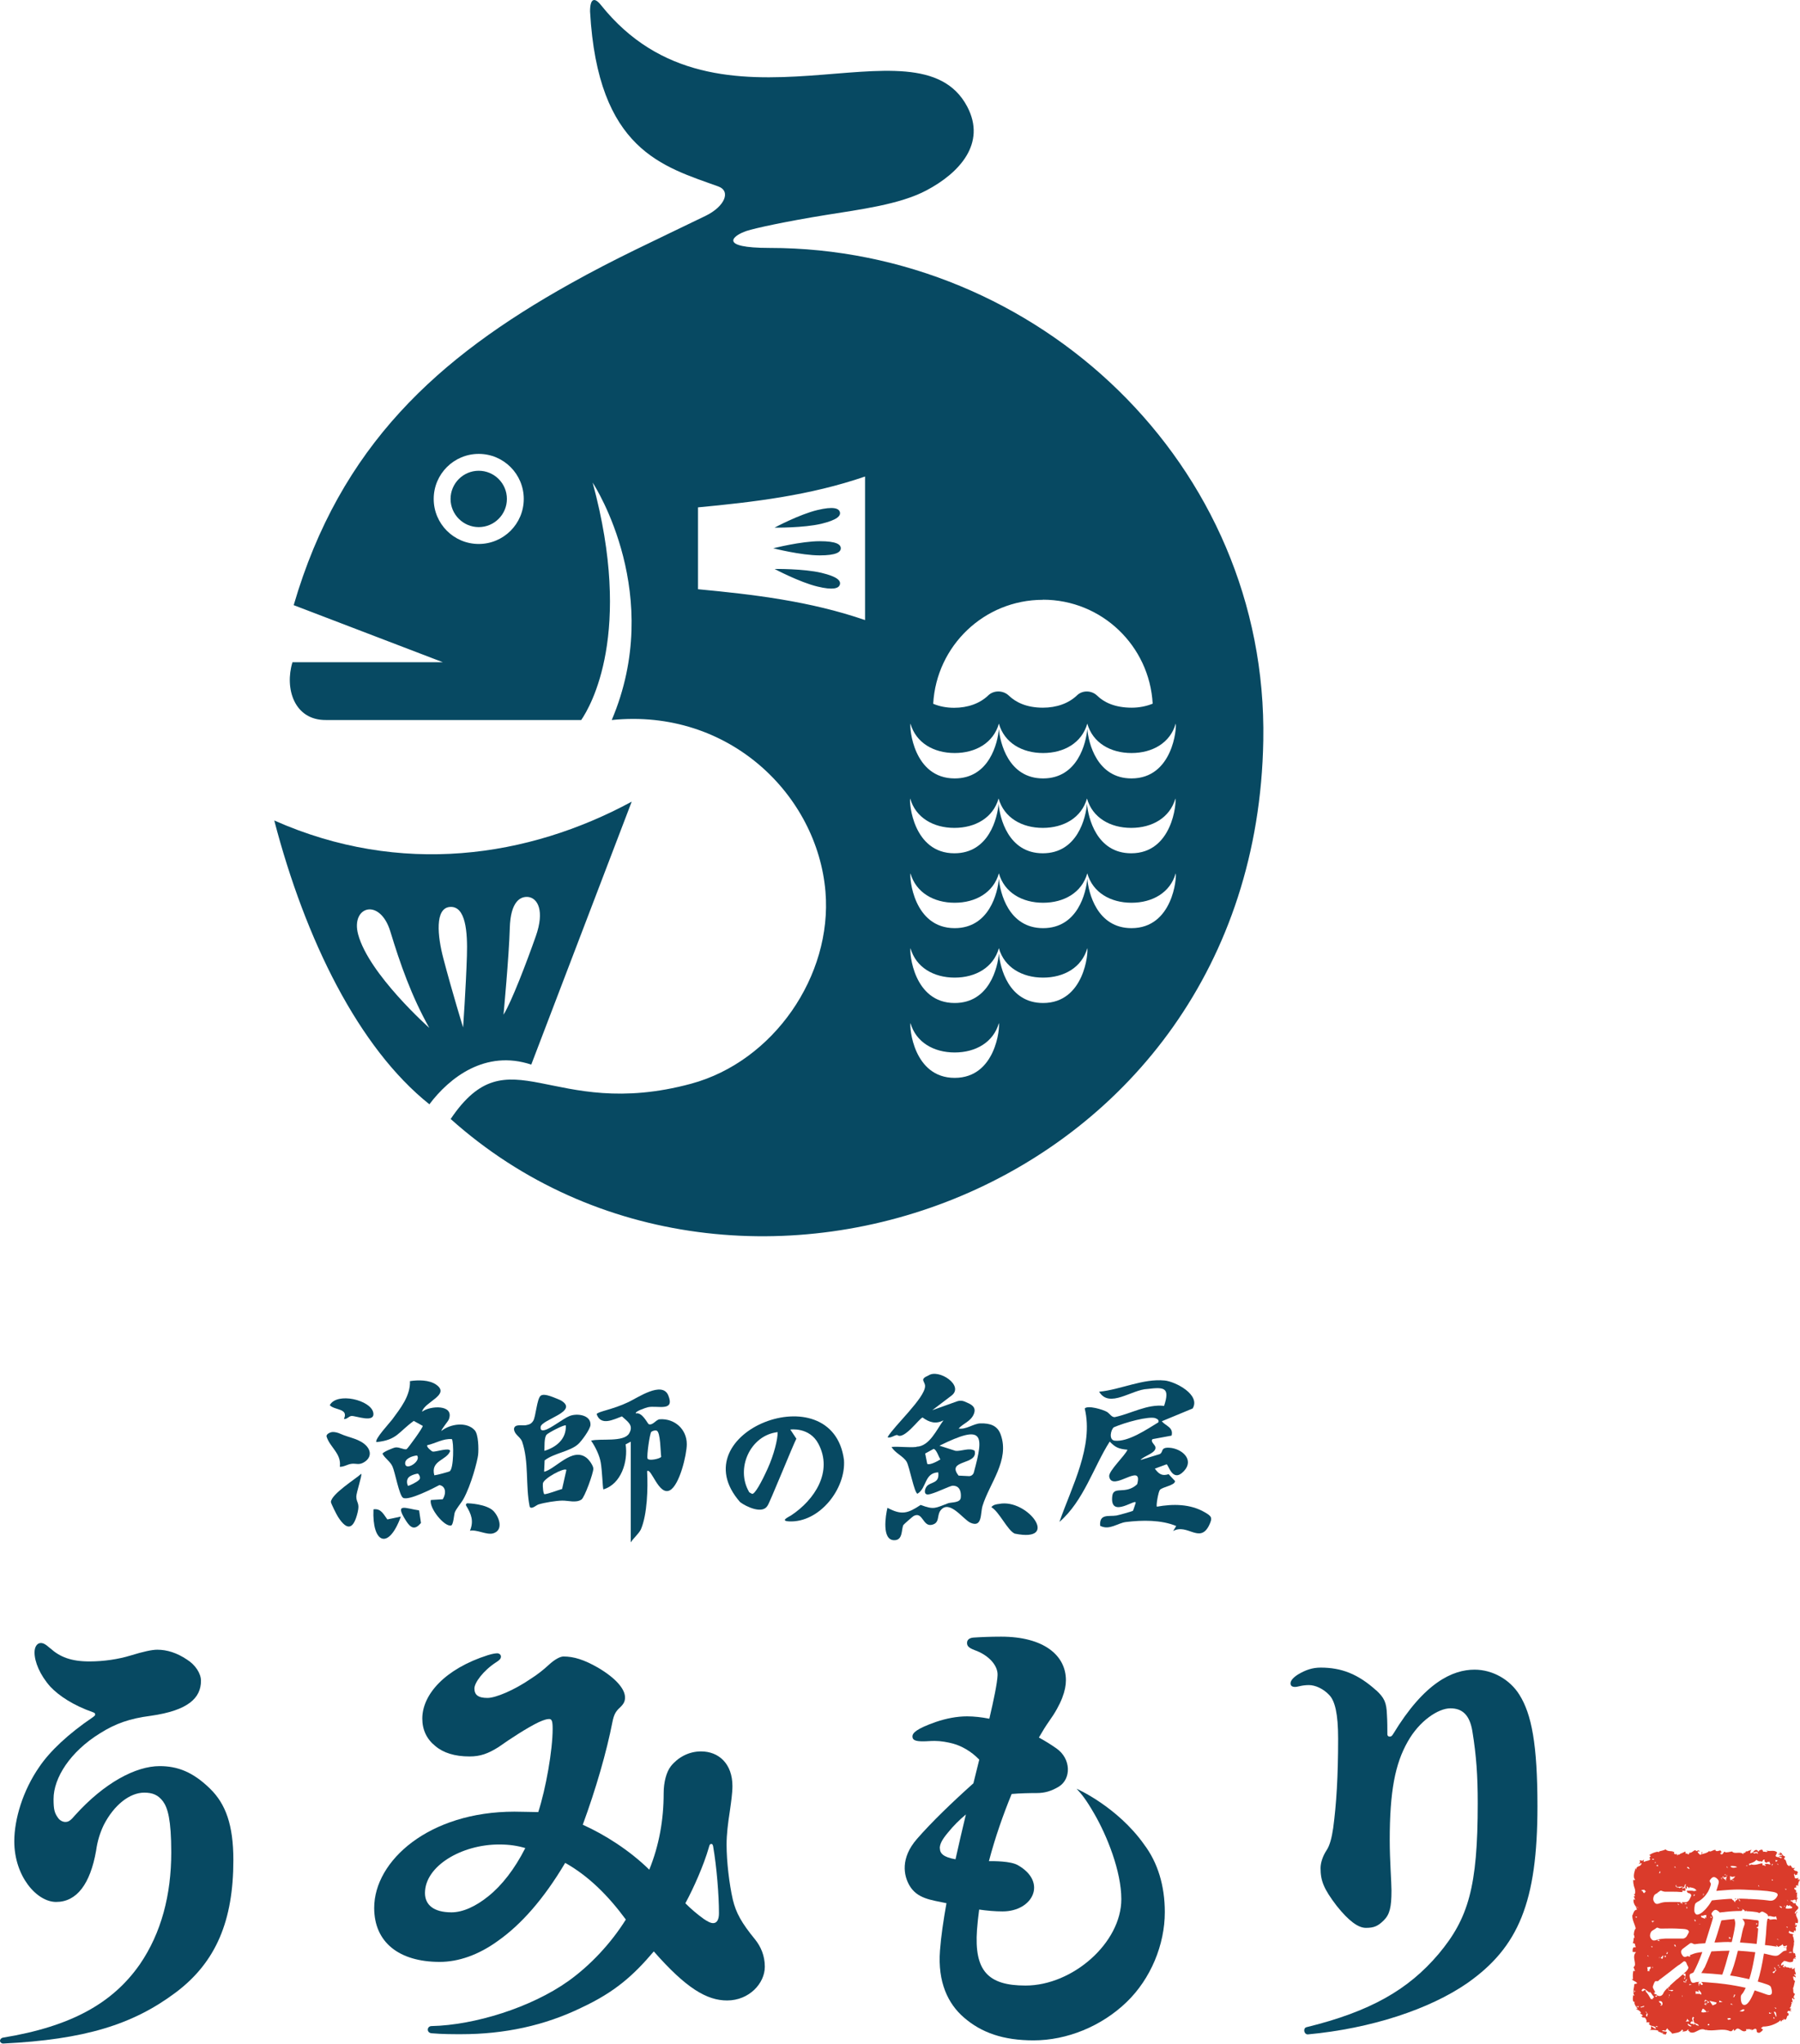
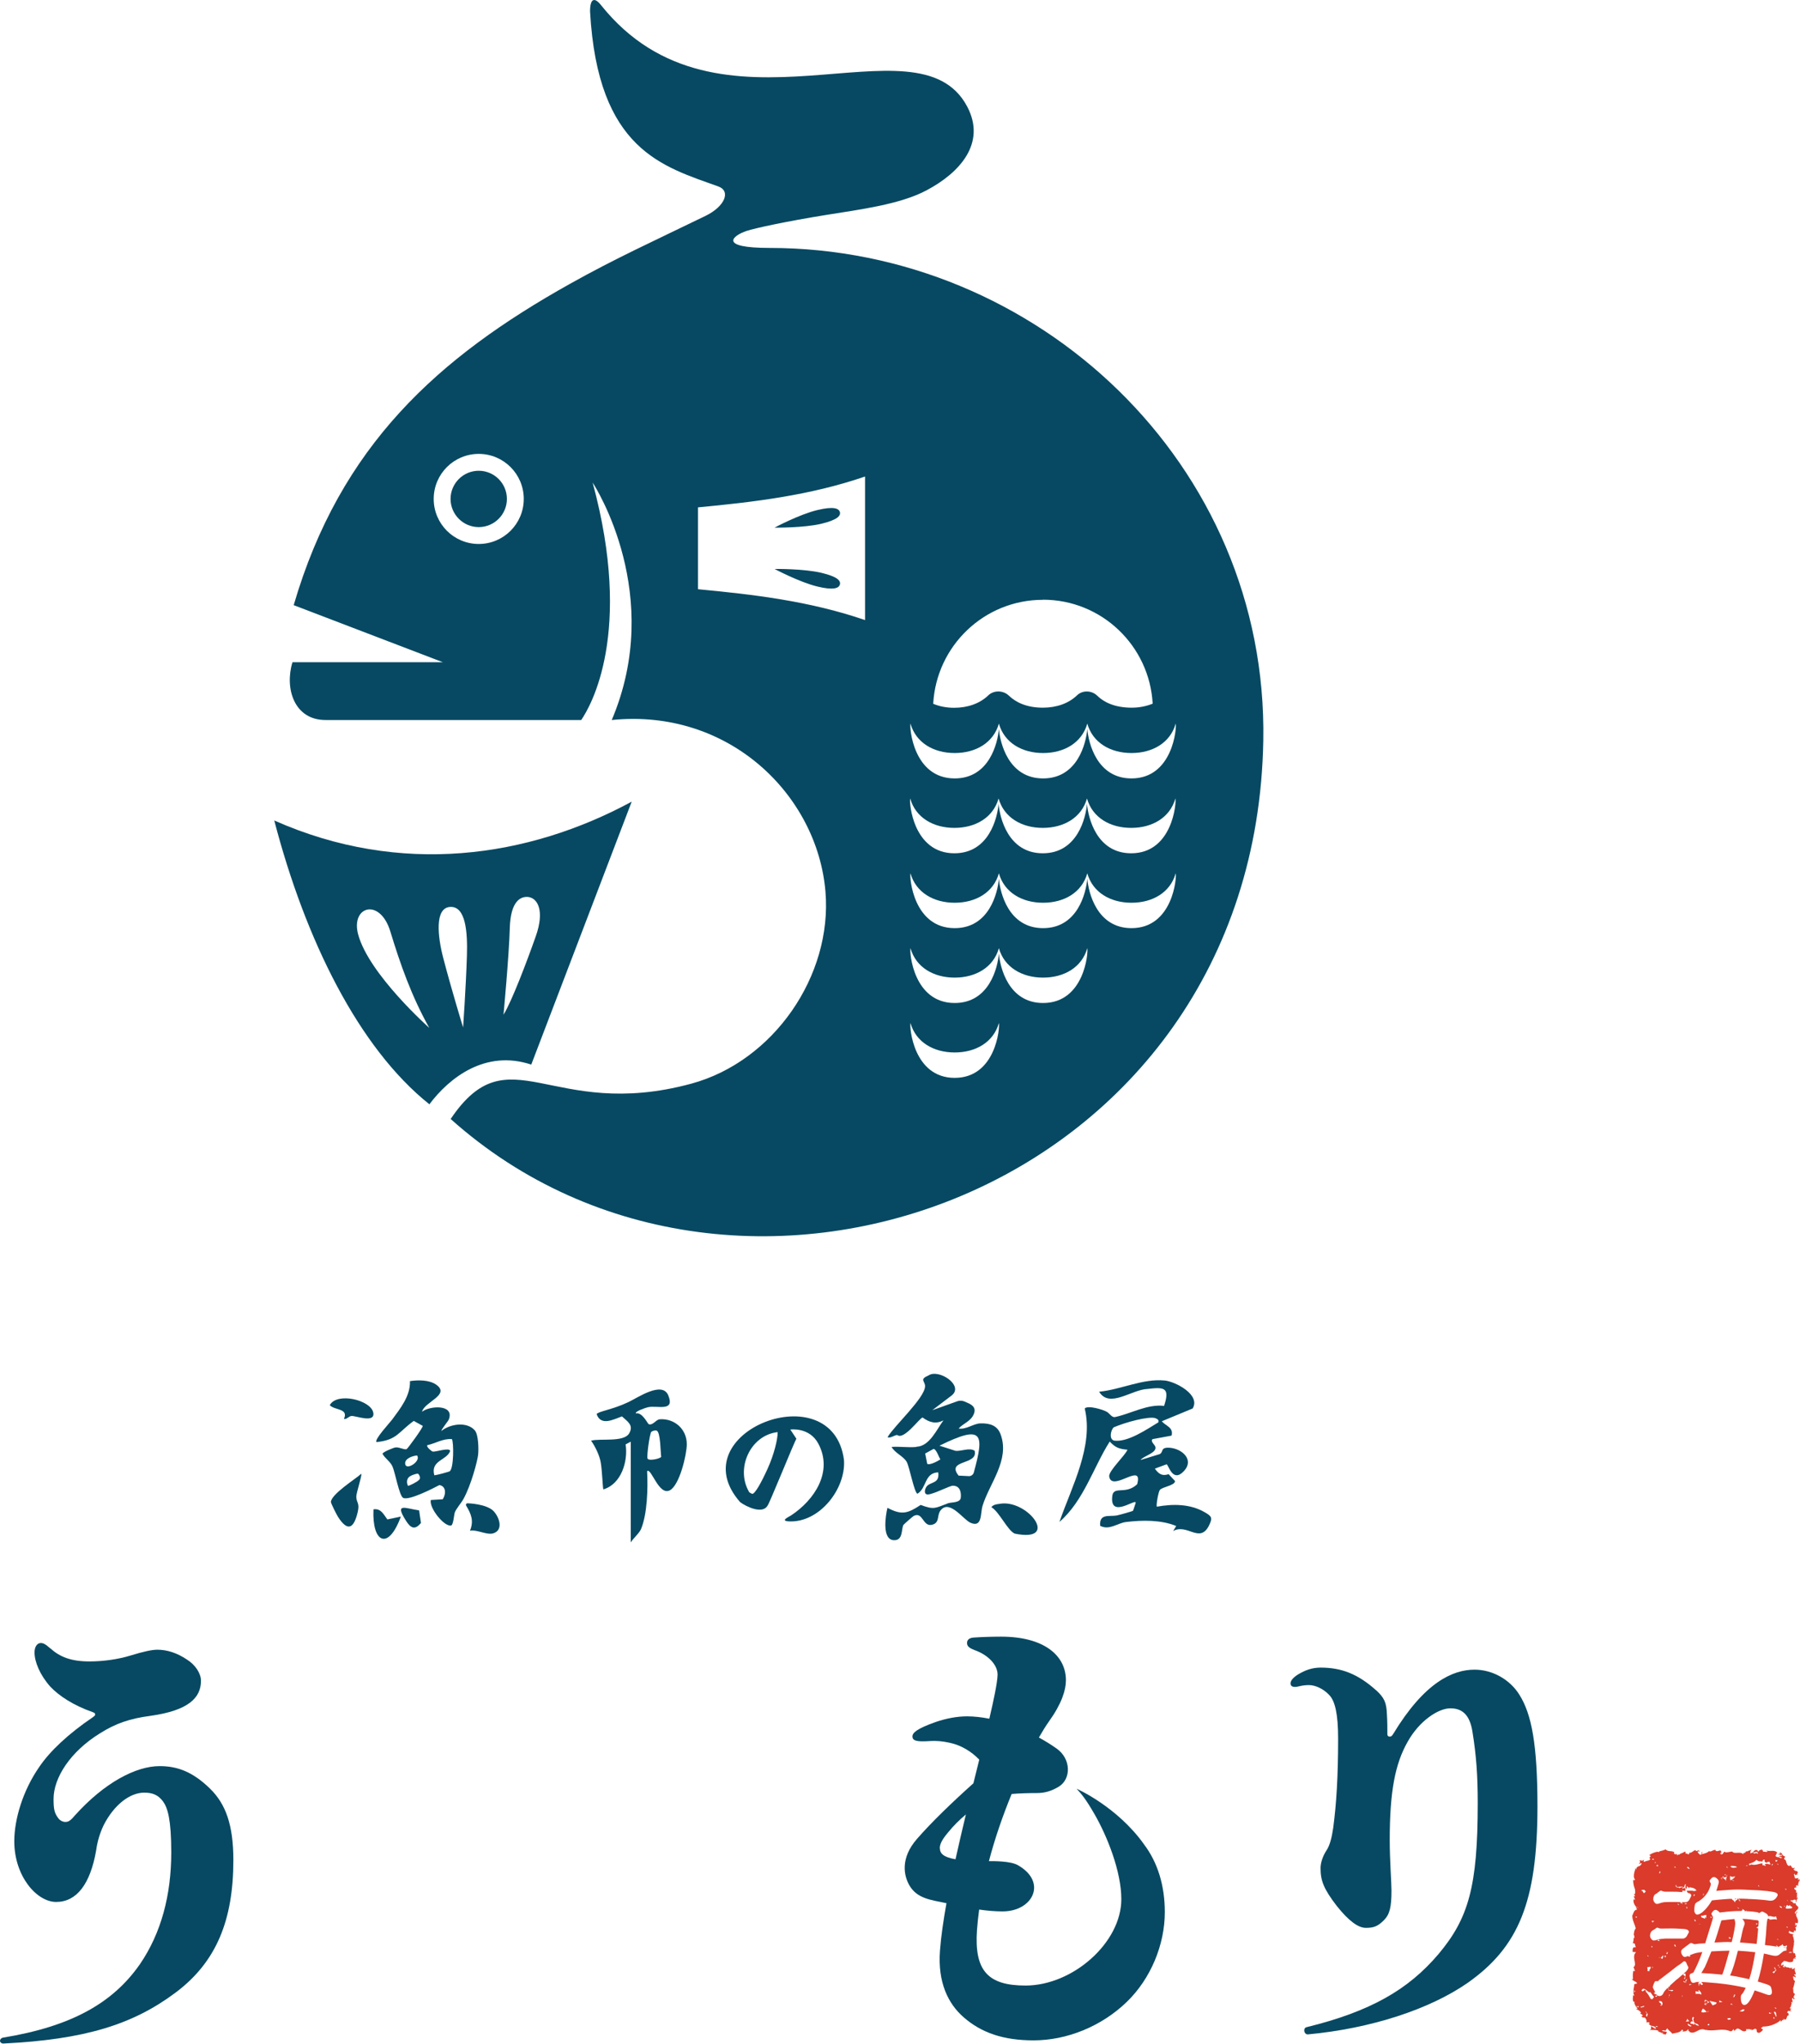
<svg xmlns="http://www.w3.org/2000/svg" id="_レイヤー_2" data-name="レイヤー 2" viewBox="0 0 175.1 198.74">
  <defs>
    <style>
      .cls-1 {
        fill: #da3b2b;
      }

      .cls-2 {
        fill: #074962;
      }
    </style>
  </defs>
  <g id="_レイヤー_1-2" data-name="レイヤー 1">
    <g>
      <g>
        <g>
          <path class="cls-2" d="M4.9,160.3c.92.83,2.01,1.27,3.8,1.27,1.4,0,2.84-.22,3.98-.57,1.27-.39,2.1-.57,2.62-.57.96,0,1.92.31,2.89.96.83.52,1.36,1.36,1.36,2.06,0,1.66-1.22,2.89-4.9,3.41-2.01.26-3.41.74-4.94,1.71-2.89,1.79-4.5,4.33-4.5,6.38,0,1.01.09,1.36.44,1.84.18.26.48.39.7.39.31,0,.52-.13.96-.66,2.84-3.15,5.9-4.77,8.22-4.77,1.75,0,3.24.57,4.9,2.19,1.53,1.49,2.27,3.54,2.27,6.95,0,5.86-1.66,9.93-5.64,12.9-4.15,3.1-8.83,4.55-16.75,4.94-.17,0-.31-.13-.31-.26s.09-.26.26-.31c6.69-1.09,10.71-3.37,13.34-7.13,2.1-3.06,3.06-6.78,3.06-10.89,0-3.19-.35-4.33-.79-4.94-.48-.66-1.05-.87-1.84-.87-1.4,0-2.93,1.18-3.94,3.15-.35.74-.61,1.53-.74,2.49-.57,3.24-1.88,4.99-3.89,4.99-1.88,0-4.07-2.49-4.07-5.9,0-2.14.83-4.94,2.45-7.26,1.01-1.49,2.8-3.19,5.2-4.81.17-.13.22-.18.22-.26,0-.13-.09-.17-.22-.22-1.88-.66-3.28-1.57-4.15-2.49-1.01-1.14-1.53-2.41-1.53-3.32,0-.57.26-.92.61-.92.22,0,.44.09.92.52Z" />
-           <path class="cls-2" d="M64.56,174.38c0-1.05.26-2.06.7-2.62.66-.83,1.71-1.44,2.93-1.44,1.75,0,3.06,1.22,3.06,3.37,0,.7-.13,1.57-.26,2.49-.17,1.09-.31,2.19-.31,3.19,0,1.66.26,3.85.61,5.38.31,1.27.83,2.23,2.19,3.89.52.66.92,1.53.92,2.62,0,1.62-1.53,3.28-3.67,3.28-1.97,0-3.98-1.18-7.13-4.77-1.97,2.32-3.76,3.94-7.04,5.47-3.59,1.75-7.52,2.58-11.68,2.58-.92,0-1.84,0-2.89-.09-.52-.04-.48-.7,0-.7,4.15-.09,9.66-1.79,13.29-4.37,2.14-1.53,4.15-3.67,5.6-5.99-1.71-2.32-3.63-4.24-5.9-5.51-2.1,3.54-4.29,5.99-6.52,7.57-1.92,1.4-3.89,2.06-5.68,2.06-3.98,0-6.38-1.92-6.38-5.25,0-4.59,5.34-9.36,13.64-9.36.87,0,1.62.04,2.32.04.74-2.27,1.4-6.03,1.4-8.09,0-.79-.09-.96-.35-.96-.22,0-.52.09-1.01.31-1.09.52-2.84,1.66-3.89,2.41-1.05.66-1.79.92-2.84.92-1.44,0-2.54-.35-3.32-1.01-.83-.66-1.27-1.57-1.27-2.67,0-2.36,2.23-4.85,6.38-6.17.44-.13.7-.18.92-.18.17,0,.35.13.35.31,0,.22-.13.35-.48.57-1.22.79-2.1,1.97-2.1,2.54,0,.61.35.92,1.27.92.79,0,2.58-.74,4.24-1.88.61-.39,1.18-.83,1.75-1.36.57-.52,1.09-.79,1.4-.79,1.01,0,2.01.31,3.37,1.09,1.71,1.01,2.62,2.06,2.62,2.89,0,.35-.09.61-.52,1.01-.39.35-.57.7-.7,1.36-.57,2.93-1.62,6.56-2.89,10.01,2.14.96,4.55,2.49,6.47,4.37.96-2.36,1.4-4.85,1.4-7.43ZM41.34,184.09c0,1.14.83,1.88,2.58,1.88,1.09,0,2.36-.57,3.59-1.57,1.31-1.05,2.54-2.62,3.59-4.68-.74-.22-1.53-.35-2.54-.35-3.67,0-7.22,2.1-7.22,4.72ZM68.41,186.58c.39.26.7.44.96.44.35,0,.57-.31.57-.96,0-1.75-.22-4.5-.57-6.52-.04-.18-.09-.22-.17-.22-.13,0-.17.04-.26.39-.48,1.66-1.44,3.85-2.27,5.38.52.52,1.18,1.09,1.75,1.49Z" />
          <path class="cls-2" d="M111.29,179.36c-2.63-3.69-6.56-5.41-6.56-5.41.51.55.91,1.03,1.74,2.47,1.22,2.11,2.61,5.56,2.61,8.27,0,4.24-4.73,8.4-9.32,8.4-3.67,0-5-1.45-4.72-5.42.05-.65.12-1.31.21-1.97.76.11,1.54.18,2.28.18,2.94,0,4.39-2.85,1.48-4.5-.71-.4-2.29-.39-2.81-.39.61-2.33,1.4-4.55,2.21-6.53.82-.07,1.71-.09,2.44-.09.79,0,1.43-.19,2.16-.63,1.2-.75,1.2-2.7-.24-3.71-.57-.4-1.14-.75-1.71-1.06.36-.63.7-1.17.97-1.55,1.25-1.74,1.66-3.06,1.66-4.02,0-2.45-2.19-4.24-6.3-4.24-1.05,0-1.97.04-2.71.09-.39.04-.61.22-.61.52s.17.48.74.7c1.36.48,2.28,1.49,2.23,2.45-.04.8-.35,2.3-.8,4.22-.77-.15-1.5-.23-2.17-.23-.98,0-2.02.2-3.05.55-1.87.66-2.26,1.06-2.26,1.41s.3.47,1.03.47c.39,0,.69-.04,1.13-.04.59,0,1.28.12,1.82.27.84.23,1.77.78,2.46,1.49.02.02.04.04.06.06-.19.75-.38,1.51-.57,2.3-2.09,1.87-4.07,3.78-5.49,5.41-1.64,1.88-1.28,3.57-.74,4.51.75,1.3,2.09,1.42,3.61,1.74-.3,1.68-.53,3.25-.63,4.59-.24,3.1.79,5.2,2.32,6.52,1.71,1.49,3.85,2.23,6.78,2.23,3.24,0,6.6-1.36,9.05-3.72,2.36-2.27,3.72-5.6,3.72-8.75,0-2.54-.67-4.81-2.03-6.6ZM91.42,179.74c0-.39.2-.82.79-1.52.52-.65,1.12-1.24,1.75-1.77-.35,1.45-.69,2.92-1.01,4.36-1.16-.2-1.52-.56-1.52-1.07Z" />
          <path class="cls-2" d="M133.87,164.37c.79.74,1.01,1.18,1.05,2.41.04.66.04,1.22.04,1.88,0,.13.09.22.22.22s.22-.04.35-.26c3.02-4.99,5.77-6.25,7.91-6.25,1.75,0,3.45.96,4.37,2.45,1.18,1.88,1.75,4.81,1.75,10.84,0,9.31-1.84,13.69-6.82,17.19-3.67,2.54-9.36,4.42-15.52,4.99-.39,0-.48-.61-.13-.7,6.25-1.53,9.93-3.67,12.86-7.13,2.89-3.45,3.8-6.52,3.8-14.65,0-2.67-.13-4.59-.52-7-.26-1.57-.96-2.23-2.14-2.23s-3.02,1.22-4.15,3.24c-1.22,2.14-1.75,4.81-1.75,9.58,0,1.92.17,4.11.17,4.9,0,1.62-.17,2.32-.74,2.89-.57.57-.96.74-1.75.74-.74,0-1.66-.66-2.84-2.14-1.27-1.66-1.57-2.45-1.57-3.67,0-.52.22-1.18.57-1.71.35-.52.52-1.27.66-2.19.31-2.32.48-4.99.48-8.7,0-2.41-.31-3.67-.87-4.24-.57-.61-1.36-.96-1.97-.96-.31,0-.61.04-.83.09s-.39.09-.52.09c-.31,0-.44-.13-.44-.35,0-.26.26-.57.74-.87.74-.44,1.4-.66,2.19-.66,2.01,0,3.63.61,5.42,2.23Z" />
        </g>
        <g>
          <path class="cls-2" d="M113.02,138.22c.4.47,1.15.58.95,1.39l-1.84.34c-.27.19.2.54.26.74.17.61-1.17.9-1.44,1.29l1.86-.57c.4-.19.03-.68.96-.62,1.2.08,2.45,1.16,1.39,2.28-1.11,1.17-1.48-.64-1.68-.67l-1.14.42c.38.52.7.75,1.34.54l.62.66c.04.43-1.22.57-1.47.87-.15.19-.39,1.54-.29,1.63,1.56-.28,3.24-.28,4.65.54.69.4.79.53.41,1.31-.9,1.76-2.12-.25-3.48.52l.3-.49c-1.47-.61-3.31-.58-4.88-.39-.83.1-1.62.84-2.52.37-.09-1.21.83-.88,1.59-1,.18-.03,1.52-.4,1.6-.46.03-.02.22-.64.26-.75.16-.57-2.47,1.56-2.28-.59.07-1.18,1.27-.15,2.43-1.24.63-2.27-2.44.83-2.72-.75-.08-.55,1.53-2.01,1.78-2.61-.89-.08-1.18-.23-1.73-.79-1.57,2.46-2.53,5.77-4.89,7.81,1.17-3.39,3.35-7.36,2.46-11.03.3-.34,1.79.11,2.16.33.28.17.45.53.76.51,1.58-.33,3.17-1.29,4.8-1.09.59-1.8.01-1.84-1.6-1.65-1.58.06-3.71,1.92-4.72.27,2.1-.2,4.25-1.3,6.38-1.09,1.03.1,3.52,1.38,2.72,2.72l-2.97,1.23ZM112.39,137.91c-.66-.2-2.88.39-4.04.89-.3.24-.51,1.22.07,1.3,1.31.16,3.17-1.12,4.26-1.78,0,0,.15-.27-.29-.4Z" />
          <path class="cls-2" d="M76.88,139.02l.59.89c-.26.45-2.67,6.43-2.81,6.52-.49.84-2.06.1-2.66-.35-5.97-6.78,9-12.61,10.1-4.1.2,2.82-2.4,6.12-5.35,5.97-.91-.05-.02-.43.22-.59,2.28-1.51,4.08-4.25,2.64-6.96-.87-1.65-2.73-1.38-2.73-1.38ZM72.85,145.08c.07.08.2.13.3.19.26.1.94-1.16,1.52-2.44.63-1.38.99-2.89.98-3.56-2.67.3-4.11,3.54-2.79,5.8Z" />
          <g>
            <path class="cls-2" d="M61.36,140.2l-.5.26c.25,1.67-.43,3.87-2.17,4.38-.07-.31-.11-1.78-.25-2.61-.11-.66-.5-1.5-.94-2.13.9-.24,3.17.18,3.7-.7.48-.81-.17-1.17-.7-1.66-.82.3-2.05.97-2.46-.22.12-.26,1.54-.43,3.09-1.17.86-.4,3.29-2.09,3.88-.65.67,1.64-1.08.94-1.99,1.15-.17.04-1.27.4-1.17.6.63-.15,1.15,1.01,1.26,1.05.41.14.7-.46,1.08-.48,1.44-.09,2.62.97,2.62,2.42,0,1.01-.7,3.99-1.65,4.49-1.08.56-1.82-2.25-2.21-1.86.09,1.67.02,4.21-.61,5.67-.22.43-.7.82-.98,1.25v-9.79ZM64.32,141.67c-.07-.43-.06-2.43-.45-2.55-.17-.04-.37.02-.51.12-.16.16-.46,2.34-.37,2.6.12.26,1.21.02,1.32-.16Z" />
-             <path class="cls-2" d="M52.91,143.13c1.12-.24,2.77-2.46,4.16-1.35.24.19.64.74.65,1.04,0,.44-.85,2.81-1.16,3.01-.54.35-1.27.09-1.87.1s-1.72.19-2.3.37c-.23.07-.68.52-.86.23-.43-2.09-.05-4.34-.75-6.37-.22-.48-.75-.66-.78-1.2.05-.52.81-.3,1.14-.36.36-.07.52-.12.72-.41.27-.4.36-2.2.75-2.47.26-.18.78-.06,1.96.47,1.81,1.08-1.91,1.84-1.98,2.58-.03.32.13.37.4.3.6-.15,1.77-1.1,2.4-1.36.73-.3,2.1-.12,2.05.86-.02.42-.87,1.58-1.2,1.87-.79.72-2.38.88-3.26,1.58l-.05,1.11ZM55.04,138.62c-.12-.12-1.76.74-1.88.91-.24.33-.18,1.15-.2,1.56,1.14-.34,2.15-1.15,2.08-2.47ZM55.09,142.94c-.23-.23-2.23.84-2.28,1.33-.03.27.04,1.05.16,1.04.44-.05,1.2-.37,1.71-.51l.42-1.86Z" />
          </g>
          <g>
            <path class="cls-2" d="M89.16,140.69c1.27-.04,1.97-1.7,2.62-2.57-.74.4-1.39.2-2.03-.27-.28.02-1.81,2.23-2.47,1.7-.27,0-.66.35-.94.21.64-1.1,3.62-3.8,3.65-4.95.01-.5-.59-.66.33-1.05.99-.68,3.5.98,2.25,1.95,0,0-1.88,1.43-1.88,1.43l2.43-.87c.23-.08.48-.07.7.02.55.24,1.25.47.89,1.27-.31.68-.99.85-1.46,1.36.73.13,1.46-.49,2.13-.5.91-.02,1.65.19,1.97,1.1.89,2.49-1.1,4.73-1.77,6.92-.22.7,0,2.15-1.16,1.65-.73-.31-2.05-2.33-2.93-1.2-.38.49-.03,1.24-.88,1.4s-.85-1.34-1.74-.86c-.09.05-.97.82-1,.88-.2.47-.03,1.49-.9,1.47-1.21-.02-.82-2.42-.64-3.15,1.39.74,1.97.55,3.23-.28,1.33.5,1.42.3,2.69-.17.33-.1,1.16-.03,1.21-.53.03-.24.08-1.17-.77-1.17-.3,0-1.82.8-2.39.85-.49.05-.35-.58-.12-.82.38-.42,1.24-.23,1.09-1.33-1.37.06-1.1,1.52-2.02,2.08-.31-.07-.78-2.63-1.05-3.1-.34-.57-1.14-.85-1.47-1.45.77-.06,1.66.08,2.42,0ZM94.25,143.55c.22.01.42-.14.48-.35,1.02-3.75.95-4.73-3.34-2.61l1.56.5c.56.06,1.36-.34,1.86-.01.38,1.43-2.82.83-1.56,2.42l1.01.05ZM90.21,142.36c.23.15,1.04-.28,1.27-.44-.17-.24-.38-.97-.66-1.02l-.82.45.2,1.01Z" />
            <path class="cls-2" d="M97.2,146.25c2.75-.54,6.01,3.81,1.51,2.89-.71-.32-1.49-2.11-2.27-2.57.17-.24.49-.29.77-.32Z" />
          </g>
          <g>
            <path class="cls-2" d="M41.07,137.28c.76-.59,3.16-.73,2.59.76-.07.18-.79,1.03-.71,1.11.84-.68,2.45-.93,3.23-.06.37.41.39,1.83.33,2.39s-.67,2.93-1.43,4.3c-.23.41-.72.95-.85,1.33-.06.19-.13,1.2-.35,1.24-.68.14-2.16-1.73-1.97-2.48l1.16-.07c.4-.67.23-1.3-.33-1.38-.55.29-2.98,1.55-3.53,1.24-.38-.22-.78-2.52-1.04-3.07-.24-.5-.7-.74-.96-1.21.01-.17,1.05-.59,1.26-.62.38-.05.9.27,1.09.16.12-.07,1.64-2.15,1.56-2.26l-.87-.48c-1.5,1.08-1.62,1.86-3.63,2.06-.23-.24,1.31-1.9,1.52-2.18.8-1.09,1.79-2.31,1.74-3.75.79-.12,1.88-.13,2.56.35,1.39.99-1.14,1.66-1.38,2.61ZM43.94,139.95c-.83-.07-1.58.42-2.37.59-.14.15.43.61.52.62.28.06,1.63-.43,1.7-.06-.31.92-1.94.91-1.54,2.37.31-.03,1.29-.31,1.47-.38.44-.18.43-2.94.23-3.15ZM40.57,141.54c-.45.04-1.25.31-1.15.85.12.64,1.57-.31,1.15-.85ZM40.68,143.32c-.05-.05-.78.13-.97.4s-.11.61-.02.78c.13-.02.86-.35,1.09-.6.18-.19,0-.47-.11-.59Z" />
-             <path class="cls-2" d="M33.06,142.62c.16-1.27-.95-1.85-1.29-2.91-.07-.26.38-.44.58-.45s.51.05.78.18c.83.38,1.91.48,2.55,1.21.52.61.32,1.26-.38,1.61-.42.21-.69.04-1.1.09s-.74.31-1.15.29Z" />
            <path class="cls-2" d="M35.14,143.32c.11.12-.49,1.86-.48,2.23.01.62.36.59.13,1.53-.38,1.57-.97,1.9-1.91.43-.12-.18-.7-1.33-.69-1.45.04-.77,2.45-2.27,2.94-2.73Z" />
            <path class="cls-2" d="M45.72,148.85c.39-.94.12-1.62-.38-2.44-.05-.11.02-.22.14-.22s1.83.07,2.51.74c.55.55,1.04,1.85,0,2.18-.63.2-1.58-.39-2.28-.25Z" />
            <path class="cls-2" d="M33.46,137.98c.47-1.04-.92-.82-1.38-1.33.7-1.3,3.99-.5,4.23.72.21,1.07-1.71.3-2.11.33-.28.02-.44.34-.75.29Z" />
            <path class="cls-2" d="M39,147.47c-1.22,3.36-2.82,2.59-2.67-.69.74-.11.98.49,1.35.98l1.32-.28Z" />
            <path class="cls-2" d="M40.77,146.88l.18,1.22c-.6.74-1.01.49-1.45-.2-1.17-1.83-.05-1.2,1.27-1.02Z" />
          </g>
        </g>
      </g>
      <g>
        <path class="cls-2" d="M46.57,45.78c-1.51,0-2.74,1.23-2.74,2.74s1.23,2.74,2.74,2.74,2.74-1.23,2.74-2.74-1.23-2.74-2.74-2.74Z" />
        <path class="cls-2" d="M69.91,20.4s-.04.02-.05.03h-.02s.02,0,.07-.03Z" />
        <path class="cls-2" d="M26.68,79.79c3.02,11.59,8.21,22.12,15.09,27.6,1.95-2.6,5.46-5.34,9.91-3.86l9.77-25.57c-10.06,5.44-22.47,7.29-34.77,1.83ZM34.84,90.87c-.74-2.74,2.12-3.6,3.13-.29.95,3.12,2.04,6.26,3.79,9.38,0,0-5.88-5.22-6.92-9.09ZM45.42,92.96c-.1,3.12-.37,6.96-.37,6.96,0,0-1.07-3.47-1.92-6.71-.58-2.2-.83-4.87.61-5.01,1.58-.15,1.75,2.46,1.68,4.76ZM48.98,98.69s.54-5.77.61-8.42c.07-2.66,1.07-3.12,1.8-3.04.91.11,1.61,1.33.73,3.82-.88,2.5-2.35,6.36-3.14,7.63Z" />
        <path class="cls-2" d="M122.89,72.01c.47-26.88-22-47.9-48.04-47.9-5.01,0-3.6-1.19-2.23-1.65.77-.26,3.85-.93,7.7-1.55,3.29-.53,7.22-1.02,9.81-2.4,3.18-1.68,5.85-4.55,3.96-8.14C89.23,1.16,69.91,14.85,58.45.48c-.62-.77-1.05-.65-1.05.64.75,13.5,7.1,15.07,12.47,17.01,1.27.46.62,1.96-1.23,2.86-5.1,2.48-8.76,4.13-13.19,6.61-12.83,7.17-22.35,15.73-26.88,31.25l14.51,5.55h-14.63c-.78,2.55.17,5.65,3.26,5.62h24.83c.92-1.34,5.08-8.48,1.11-23.09.31.47,6.99,10.99,1.86,23.09,11.42-1.16,20.01,7.31,20.79,16.7.68,8.17-5.05,16.5-13.07,18.67-13.66,3.69-17.7-5.02-23.39,3.43,27.99,25.05,78.28,7.08,79.05-36.79ZM46.57,52.9c-2.42,0-4.38-1.96-4.38-4.38s1.96-4.38,4.38-4.38,4.38,1.96,4.38,4.38-1.96,4.38-4.38,4.38ZM101.46,58.32c5.71,0,10.36,4.48,10.67,10.11-.61.25-1.31.39-2.04.39-1.68,0-2.73-.55-3.36-1.17-.54-.52-1.42-.55-1.96-.03-.82.79-2,1.2-3.32,1.2-1.63,0-2.66-.55-3.31-1.17-.55-.53-1.46-.55-2.01-.02-.82.79-2,1.2-3.31,1.2-.74,0-1.43-.13-2.04-.39.31-5.63,4.96-10.11,10.67-10.11ZM84.15,60.3c-5.38-1.85-10.87-2.49-16.25-3v-7.96c5.38-.51,10.87-1.15,16.25-3v13.97ZM88.54,77.65c.53,1.87,2.26,2.86,4.3,2.86s3.77-.99,4.3-2.86c.53,1.87,2.26,2.86,4.3,2.86s3.77-.99,4.3-2.86c.53,1.87,2.26,2.86,4.3,2.86s3.77-.99,4.3-2.86c.11.39-.28,5.33-4.3,5.33-3.38,0-4.19-3.48-4.3-4.82-.11,1.35-.92,4.82-4.3,4.82s-4.19-3.48-4.3-4.82c-.11,1.35-.92,4.82-4.3,4.82-4.02,0-4.41-4.94-4.3-5.33ZM92.87,104.82c-4.02,0-4.41-4.94-4.3-5.33.53,1.87,2.26,2.86,4.3,2.86s3.77-.99,4.3-2.86c.11.39-.28,5.33-4.3,5.33ZM101.47,97.54c-3.38,0-4.19-3.48-4.3-4.82-.11,1.35-.92,4.82-4.3,4.82-4.02,0-4.41-4.94-4.3-5.33.53,1.87,2.26,2.86,4.3,2.86s3.77-.99,4.3-2.86c.53,1.87,2.26,2.86,4.3,2.86s3.77-.99,4.3-2.86c.11.39-.28,5.33-4.3,5.33ZM110.07,90.26c-3.38,0-4.19-3.48-4.3-4.82-.11,1.35-.92,4.82-4.3,4.82s-4.19-3.48-4.3-4.82c-.11,1.35-.92,4.82-4.3,4.82-4.02,0-4.41-4.94-4.3-5.33.53,1.87,2.26,2.86,4.3,2.86s3.77-.99,4.3-2.86c.53,1.87,2.26,2.86,4.3,2.86s3.77-.99,4.3-2.86c.53,1.87,2.26,2.86,4.3,2.86s3.77-.99,4.3-2.86c.11.39-.28,5.33-4.3,5.33ZM110.07,75.7c-3.38,0-4.19-3.48-4.3-4.82-.11,1.35-.92,4.82-4.3,4.82s-4.19-3.48-4.3-4.82c-.11,1.35-.92,4.82-4.3,4.82-4.02,0-4.41-4.94-4.3-5.33.53,1.87,2.26,2.86,4.3,2.86s3.77-.99,4.3-2.86c.53,1.87,2.26,2.86,4.3,2.86s3.77-.99,4.3-2.86c.53,1.87,2.26,2.86,4.3,2.86s3.77-.99,4.3-2.86c.11.39-.28,5.33-4.3,5.33Z" />
        <path class="cls-2" d="M79.52,49.6c1.55-.37,2.07-.17,2.18.19.11.37-.26.77-1.78,1.14-1.75.42-4.57.38-4.57.38,0,0,2.41-1.29,4.17-1.71Z" />
        <path class="cls-2" d="M81.7,56.85c-.11.37-.66.56-2.18.19-1.75-.42-4.17-1.71-4.17-1.71,0,0,2.82-.04,4.57.38,1.55.37,1.89.77,1.78,1.14Z" />
-         <path class="cls-2" d="M79.74,54.01c-1.82,0-4.52-.69-4.52-.69,0,0,2.71-.69,4.52-.69,1.61,0,2.05.31,2.05.69s-.47.69-2.05.69Z" />
      </g>
      <g>
        <path class="cls-1" d="M168.85,184.72s.02-.05.04-.08c-.06,0-.12,0-.17,0,.05.03.1.05.14.07Z" />
        <path class="cls-1" d="M170.86,187.48c.06-.07.13-.12.19-.15.02-.25.03-.4.03-.44,0-.08-.02-.1-.02-.1-.01-.01-.05-.05-.22-.06-.04,0-.24-.02-.59-.07-.24-.03-.49-.05-.76-.05.16.18.23.32.23.44,0,.06-.02.14-.06.23-.07.17-.13.38-.18.62-.04.21-.11.54-.22,1,.56.04,1.1.08,1.62.14.04-.3.07-.57.09-.79.02-.28.04-.51.06-.7-.05-.05-.12-.08-.17-.06ZM170.85,187.03l.14.05-.18.09.04-.13Z" />
        <path class="cls-1" d="M173.45,189.38c.11.01.21.03.26.03h.06c-.1-.06-.21-.06-.32-.03Z" />
        <path class="cls-1" d="M175.1,182.98c-.04-.09-.05-.17-.06-.25l-.13.11c0-.09,0-.18.06-.19-.11-.07-.23.11-.39-.04.05-.13-.16-.31,0-.41.04.34.16-.02.27.14-.02-.05-.02-.1-.03-.16.02-.02.05,0,.06.02.03-.42-.25-.1-.41-.44.09,0,.13-.09.12-.16,0,.09-.16.09-.28.02-.05-.24-.19-.18-.25-.28l.05.13c-.12.02-.17-.07-.29-.17,0-.02.02-.02.04-.02-.13-.1-.06-.41-.3-.48-.04-.13.12-.16.08-.27-.32-.06-.18-.32-.51-.38,0,.06,0,.09,0,.12.04,0,.09.05.12.09.05,0,.09,0,.13-.03-.02.12-.07.09-.13.03-.05,0-.09-.04-.12-.08,0,.02-.05.02-.21.04.16.04.31.1.48.16-.13,0-.26,0-.38.02.12.07.31.08.36.16-.19,0-.15,0-.16.13-.04-.3-.37-.09-.5-.31l.16-.33c-.29-.3-.66-.06-1.08-.2l.14.09c-.08.13-.28-.02-.43.05.02-.12-.08-.17-.12-.25,0,.09-.27,0-.31.23l-.17-.16c-.2-.05-.29.12-.41.22.14.03.2-.02.31-.03-.02,0-.03-.02-.05-.05l.06.05h-.02c.09.05.16-.09.19-.06-.17.06.15.21-.05.25,0-.14-.09-.07-.14-.09-.13.1-.2,0-.32-.06-.06.05-.13.09-.23.08.09-.13-.04-.22.16-.31-.1,0-.19-.02-.19.06-.06-.08-.27.16-.37.05-.04.05-.05.18-.16.17-.02-.03,0-.06,0-.06,0,.06-.17.08-.08.22-.3-.38-.85.02-1.12-.3-.21.05-.48.09-.67.09.02-.02,0-.04.02-.05-.24-.09-.16.34-.45.22-.16-.19.16-.1.06-.18-.04-.4-.37.05-.58-.18l.05-.02c-.16-.13-.38.15-.64.12,0,0,.02-.04,0-.06-.17.2-.51.27-.76.33.08-.16.11-.09.06-.24-.11.02.04.26-.19.3-.07-.08-.23-.16-.25-.33h.21c-.11-.23-.27,0-.38-.04v-.09c-.31.03-.31.27-.66.26l.03.07c-.19.24-.16-.13-.34.04l-.06-.24c-.09.05-.32.17-.52.24-.06.16-.16-.04-.26.17,0-.09-.02-.13-.04-.16h0c-.06.02-.12.02-.19.02v-.02s-.08-.02-.1-.07c.02-.02.03-.05.05-.09-.04-.05-.1-.07-.17-.09v.18s-.02,0-.02,0l.02-.19c-.2-.03-.51,0-.68-.19-.2.09-.4.14-.62.19,0,.02,0,.03,0,.05-.05.02-.12.03-.17-.02-.27.06-.55.14-.81.34.38.17-.15.12.11.39-.09.09-.12.12-.15.12h0c-.15.03-.3.08-.45.13-.15,0,.03-.16-.03-.2-.24.23-.22-.02-.44.1.13.05.08.21-.07.34.09-.05.19-.09.3-.12-.09.47-.51.16-.54.67l-.05-.18c-.06.23-.33.87-.04,1.14-.05.04-.16.08-.17-.03-.04.13-.02.29,0,.44.02.02.03.03.04.05-.02,0-.02,0-.03,0,.02.12.05.21.09.32.02.05.02.09.03.12l.04.02s-.02,0-.03.02c.04.17.05.34-.02.47l-.09-.03c.02.08.17.14.08.25-.04,0-.09-.04-.09,0,.03.05.16.23.1.34l-.1-.09c-.05.21,0,.37.08.52,0,0,0,0,0,.02,0,0,0,.02.02.02.04.05.07.12.1.17.02,0,.05,0,.08,0-.02.02-.03.04-.05.06.04.08.07.16.09.24-.27,0-.36.34-.41.51h-.04c-.03.5.23.85.33,1.32-.14.14-.17.37-.19.63.09.03.02.21.1.27-.03.02-.07.02-.11,0,0,.2-.03.4-.09.56.05-.07.21,0,.23.09-.05.11.19.3-.06.29v-.04c-.23.08-.17.3-.18.48l.33.02c-.48.47.17,1.21-.25,1.46.08.12.08.25.16.37h-.18c-.04.3-.06.45-.02.83l-.12-.08c0,.21.5.27.51.47l-.27.06c0,.25-.09.49-.09.74h.12c.03-.15-.19-.09-.08-.14l.16.09c-.1.1-.13.11-.2.09,0,.12.04.23.11.34-.04,0-.12-.02-.12-.08,0,.09-.05.23-.04.42,0,.18.06.32.24.26-.23.03.05.49.23.68l-.18.02c.29.13.33.12.5.34,0,.05-.05.09-.08.06.05.15.21.05.26.29l-.14-.02c.1.2.16.15.33.17.12.07.23.34.15.48.09-.05.27-.06.33.05-.02.05-.08.05-.11.05.23.34.55.16.7.41-.02.05-.02.09,0,.11-.27-.12-.44-.27-.44-.27-.09.12.12.29-.18.36.26.02.68-.04.88.1,0,.02,0,.04,0,.06h-.03c.05.04.11.05.16.04.07.04.11.07.19.09,0,.14.28.13.41.16,0-.17.16-.13.03-.28,0,0-.04,0-.11,0-.02,0-.04,0-.05,0l.02-.02c-.09,0-.19-.02-.3-.05.12-.06.22-.12.34,0,.08-.1.16-.2.2-.26.06.12.18.23.28.31.09.08.17.15.19.22.32-.09.75-.06.95-.38.09-.05.1.09.13.14-.05.03-.11.03-.14.08.18-.09.53-.03.58-.26.23.1-.13.2.18.16l-.04.07c.6.36.97-.52,1.62-.15,0-.02-.02-.02-.02-.04.77.2,1.6-.2,2.36.13.22.06.24-.09.37-.2l.05.19.23-.21c.32-.16.55.45.96.16l-.05-.12c.14.02.46-.07.44.07.02-.02.05-.13.1-.06v.09s.37-.16.37-.16c.28.07-.04.38.37.41.15-.04.43-.29.37-.35-.06,0-.16-.06-.16-.16l.14-.05s0-.03,0-.05h.02c.57,0,1.1-.18,1.54-.47,0,.02,0,.03,0,.05,0-.02,0-.05.02-.07.05-.04.11-.09.16-.13.02.03.03.07,0,.12.21,0,.05-.16.25-.14.02,0,.02,0,.02.02.02-.05.05-.09.06-.16.02.05.12.09.08.14.29-.12.14-.46.35-.43.09-.26-.03-.2-.12-.3.03-.05.05-.1.09-.16.11.02.23.02.35.02l-.16-.11s.06-.11.13-.06c-.07-.19-.09,0-.17-.13.24-.12.06-.51.35-.51-.12-.08-.13.16-.2-.05.33-.02-.02-.24.12-.41.16.05.07.23.23.05-.27-.12.06-.34,0-.48-.07,0-.09-.04-.12-.09-.04-.1,0-.3-.05-.46.07,0,.12-.45.2-.68-.18-.05-.15-.27-.2-.43.13,0,.19.03.25.12v-.16c-.07-.04-.11-.09-.14-.19l.17.04c0-.2-.18-.39-.1-.64t0-.02c-.17.14-.21.15-.32.1.05-.05.1-.05.11-.09-.05,0-.12.02-.16.02v-.06c-.06.02-.11.06-.06.16-.09-.29-.51-.07-.49-.29-.12-.05-.07.06-.09.16-.06-.09-.1-.08-.16-.09l.09-.16c-.16-.2-.05.11-.27,0,.06-.3.16-.23.28-.41.25-.03.51.2.76.09.12.02.16-.11.16-.26.07-.14.17-.04.25,0,0-.05-.02-.09-.13-.1,0-.06.09-.07.14-.09-.09-.11-.02-.49-.21-.4h0s-.02.04-.02.04v-.02c-.19-.36.1-.74.02-1.09h.05c-.07-.21-.04-.47-.17-.62,0-.03.04-.08.09-.1-.12-.13-.38-.05-.47-.24.02-.05.09-.12.05-.18.09.16.31.15.45.21,0-.05,0-.12.05-.23.11.16.09-.05.08.17.05-.21.15-.26-.02-.48.16.08.2-.16.15-.26l-.11.15c-.02-.11,0-.21,0-.31l.21.05c.24-.43-.43-.77,0-1.09-.15-.12-.1.23-.27.12.03-.2.32-.4.33-.46.11-.27-.3-.25-.23-.53-.07.03-.27.07-.34-.15,0,0,0-.02,0-.02-.07.02-.14.03-.18-.1h.24c.09-.09.25-.09.3,0,0,.05-.02.07-.04.07.02.06.05.15.13.07l-.07-.02c.07-.1.06-.37.19-.3-.06-.12-.11-.09-.15,0,.08-.23,0-.37.06-.61-.04.04-.12.08-.12.04.09-.38-.14-.17-.17-.43.11-.15.27.05.17-.21.08-.16.2-.03.25.03-.13-.21.09-.49.09-.68.03.05.05.11.08.16ZM159.27,185.42l.12.18-.1-.11-.02.02v-.09ZM159.19,186.53l-.1-.16.15.03-.05.12ZM159.39,195.2l-.27-.08.3-.02-.03.09ZM161.79,197.7l.02-.02s-.03.06-.05.08c-.09.02-.11-.03-.12-.07.04,0,.09.02.16,0ZM173.39,196.27s0,.03-.02.05c-.02,0-.02,0-.03,0,.02-.02.04-.02.05-.04ZM174.38,189.86c-.05.04-.27.06-.38.05.12-.17.3-.03.38-.05ZM173.96,184.86c-.06,0-.13,0-.13-.14.02.11.08.12.13.14ZM173.82,183.7l-.09.08-.12-.09.21.02ZM173.63,185.34l-.02.13-.05-.11.07-.02ZM173.34,185.56s-.19-.07-.25-.2c.12.02.24.02.25.2ZM173.08,188.68l-.21-.09.02-.05.19.15ZM172.84,181.25c.12-.05,0,.05.16.05,0,.15-.1-.05-.16-.05ZM172.93,180.91l-.16.16-.08-.18.24.02ZM172.4,181.26c.19.07-.06.02,0,.19-.08-.03-.05-.16,0-.19ZM172.47,182.84c-.14.12-.08-.04-.14-.04.04-.02.11-.05.14.04ZM170.86,180.86c.05.09.32.2.44.13.16.23.15-.29.39-.11-.15.05.05.3.22.26.02-.24.14.09.18-.14l.14.3c-.08.05-.42-.14-.58.02.02.09.12,0,.17,0-.05.06-.15.02-.06.16-.13-.04-.18-.15-.3-.07l-.02-.21c-.32.02-.69.25-1.11.1l.02.14c-.06-.25-.12,0-.19-.05l-.02-.14c.21-.06.56-.17.73-.4ZM171.14,183.47l-.1-.04.06-.13s0,.11.04.17ZM169.94,181.39v-.03s.03,0,.05.02c-.02,0-.03,0-.05.02l.03.09-.13-.05s.07-.02.1-.04ZM168.98,181.57c-.18.06-.53.15-.65-.09.21-.06.55,0,.65.09ZM168.29,182.43c.23.16.29.05.54.05-.1.02-.2.32-.37.23.05.16.18.09.23.23-.1-.05-.36-.27-.34-.02l-.07-.27c.06-.05-.02-.14.02-.22ZM167.99,181.49l.09.17-.09-.05s-.04-.11,0-.12ZM167.9,182.35h-.12c-.02-.14.07-.09.12,0ZM167.68,182.46c0,.07-.09.1-.06.17.09-.16.41.05.34-.34l.06.18c-.18-.02.05.25-.13.19.04.02,0,.17.02.24l-.05-.02c.05-.09-.15-.15-.24-.25-.05-.03-.07-.08-.05-.13l.12-.04ZM167.51,182.6l-.06.1s.07,0,.09.02l-.06.05s-.02-.04-.03-.07c-.03-.06-.05-.12.06-.1ZM165.75,184.18l-.05.2-.02-.23.08.03ZM165.2,184.92c.39-.23.71-.55.95-.95.09-.16.17-.34.23-.54.04-.13.05-.19.05-.21,0-.05-.02-.1-.06-.15-.04-.07-.06-.11-.06-.15,0-.05.02-.1.15-.24.08-.09.17-.14.26-.14.11,0,.22.06.33.17.1.09.15.19.15.3,0,.08-.02.17-.06.28,0,.03-.18.59-.18.59.09,0,.17-.01.25-.02h0s0,0,0,0c.78-.07,1.42-.11,1.94-.11.21,0,.71.02,1.48.06,0-.02-.01-.04-.02-.05.02.01.02.03.02.05.19,0,.39.02.61.03.5.03.91.08,1.23.14.2.04.46.1.46.29,0,.05-.02.12-.16.31-.14.17-.31.26-.5.26-.07,0-.17,0-.31-.03-.16-.03-.5-.06-1.05-.1-.28-.02-.51-.03-.72-.04-.03,0-.05.01-.09.03v-.04s-.07,0-.1,0c0,.01,0,.02,0,.04,0,0-.01-.02-.02-.04-.34-.02-.58-.02-.7-.02-.05,0-.11,0-.17,0l.16.17-.03.12-.15-.28s-.07,0-.11,0c.01.04.02.07.04.09-.1.06-.23.06-.22.23h.03c-.05.1-.17-.16-.27-.22,0,.02-.02.03-.02.05-.02-.05-.04-.1-.06-.14-.03,0-.06,0-.09,0v.03l-.02-.03c-.05,0-.1,0-.16,0h0s0,0,0,0c-.37.02-.78.06-1.23.1-.14.02-.29.03-.45.05-.15.25-.29.47-.44.64-.14.19-.31.36-.49.51-.2.15-.36.23-.5.23-.05,0-.13-.02-.18-.11-.06-.06-.1-.16-.1-.31,0-.17.01-.33.04-.47.02-.09.05-.16.08-.21.07-.06.15-.11.25-.18ZM169.17,185.57l-.03.05-.17-.16.2.11ZM165.91,186.61l-.41-.16c-.12-.34.24,0,.26-.24,0,.09.13,0,.23.02l-.02.31c-.03-.07-.11-.11-.12-.04,0,.05.02.07.06.11ZM165.4,187.1l-.02.02-.15-.03h.16ZM164.95,186.84l-.09-.02s0-.12-.07-.16c.08.04.19.02.16.17ZM164.74,184.41c0-.12.04-.22.13-.16,0,.12-.09.08-.13.16ZM164.34,181.77l-.24-.15c.08-.17.27.05.24.15ZM163.07,183.46c.14.09.42-.03.65.03-.19.09-.23.05-.35.13-.12-.18-.27.04-.37-.21l.06-.14.02.19ZM162.93,181.5l.09.16-.15-.09.05-.07ZM161.52,182s-.02.28-.13.15c.07,0,0-.21.13-.15ZM161.26,181.34c-.03.05.09.11,0,.16l-.15-.08.16-.09ZM161.01,181.05l.08.09-.12.03.05-.12ZM161.25,184.05s.09-.05.12-.08c.09-.08.15-.11.2-.11.02,0,.04,0,.11.03.08.04.17.06.26.07h.59c.43,0,.79.01,1.09.04.05-.02.09-.06.01-.16.12,0,.24.09.34,0-.05-.09-.02-.28-.15-.25-.08.08-.19.13-.21.07.11.03.07-.05.1-.15.04.01.08.01.11.04.05-.12.06-.36.19-.3-.08.12-.08.29-.03.43.16,0,.11-.18.09-.32.03.16.17.1.23.28.03-.05.09-.1,0-.12.27.05.59.06.74.35h-.19s0,.05.02.06c-.3-.11-.47-.05-.8-.06.03.08.08.14.11.21.02,0,.05,0,.07.01.23.05.27.16.27.25,0,.03,0,.06-.19.41-.09.16-.23.24-.41.24-.04,0-.15,0-.3-.01l.05.21c-.09-.13-.18-.19-.27-.07l.1-.15c-.06,0-.1,0-.17,0-.07,0-.19-.01-.36-.01-.38,0-.66,0-.86.01-.22,0-.42.04-.6.1-.13.05-.23.08-.31.08s-.19-.03-.28-.18c-.06-.09-.1-.2-.1-.31,0-.09.03-.2.09-.33.04-.08.14-.15.32-.24ZM164.1,185.41c.02.07.11.2-.05.17.02-.07,0-.14.05-.17ZM163.86,185.15c.05-.03.19-.13.23,0-.07,0-.16.04-.23,0ZM163.32,185.25c-.02.07-.04-.05-.09-.02v-.16s.09.18.09.18ZM160.91,180.8c-.03.09-.14.05-.21.02.06-.1.16-.04.21-.02ZM160.91,186.82c-.02.12-.19-.03-.12.17-.06-.06-.12-.13-.1-.2l.22.03ZM160.6,187.9c.02-.07.12-.15.3-.25.05-.03.1-.06.14-.09.07-.07.12-.1.18-.1.03,0,.07.01.12.04.07.03.15.05.25.05.08,0,.35,0,.82-.01h.27c.17,0,.5.01,1,.04.26.01.61.06.61.29,0,.03,0,.06-.2.41-.05.08-.11.14-.2.19-.07.03-.12.05-.16.05h-1.12s-.21,0-.58,0c-.37.02-.65.06-.82.12-.14.05-.25.07-.32.07-.1,0-.2-.06-.28-.18-.07-.1-.1-.21-.1-.32,0-.09.03-.19.09-.32ZM162.97,189.32c-.02-.07-.18-.15-.05-.23.06.06.15.2.05.23ZM162.14,189.83s-.05.02-.05-.02l.05.02s0,0,.02,0h0s.13.06.13.06c-.13-.06,0,.19-.2.13.02-.07.1-.1.07-.19h-.02ZM161.98,190.33l-.1-.11.16-.03c.09.09-.1.19-.06.14ZM161.42,190.47l-.03-.16s.02.04.05.05c.03-.02.06,0,.09.02.11-.02.21-.19.21-.22.12.09,0,.17,0,.27-.05.14-.12,0-.2-.05-.03,0-.06,0-.09-.02,0,0-.02,0-.03,0v.09ZM161.25,188.74l.05-.12.18.15-.23-.03ZM160.79,191.26l-.05.17-.02-.16h.07ZM160.6,189.28h.16c-.02.18-.1.05-.16,0ZM160.27,190.15l.14.11-.16-.04.02-.07ZM160.55,191.25c.09.18-.09.29-.13.34l.08.09h-.24c.05-.13,0-.27-.03-.36l.33-.07ZM159.93,183.76c.03.09.16.09.17.2-.11,0-.06.15-.2.13-.07-.04-.14-.34-.23-.17-.02-.2.19-.09.25-.16ZM159.67,195.25s-.12-.09-.06-.12c.08.09.23-.12.35-.04-.09.16-.17.03-.29.16ZM160.24,196.11c-.17-.02-.11-.25-.02-.28l-.16-.23c.15.04.14.25.23.22l-.06.29ZM160.74,194.3s.05.09.06.11h-.2c-.21-.37-.27-.48-.51-.75h.03c-.11-.4-.27.18-.43-.09.2-.44.55.13.81.21v-.1c.16.18.32.5.46.56-.14-.11-.05.16-.23.06ZM161.02,194.12s.12-.13.19-.02c-.03.05-.14.15-.19.02ZM161.06,197.07c.03-.1.13,0,.21,0-.03.09-.17.03-.21,0ZM161.48,195.02l.15-.1-.14-.16-.02.02-.11-.16c.23-.06.34.02.37.23-.02.19-.1.2-.26.16ZM162.33,194.26l-.04-.04s.05,0,.06-.02c0,.02-.02.04-.02.05ZM162.37,194.16c.02-.06-.02-.16.04-.22.05.05,0,.14-.04.22ZM163.16,192.45c-.2.19-.45.41-.73.66l.02.14c-.05-.13-.16-.03-.16.04-.03.45.34.14.48.25-.1.19-.27.02-.42.03-.03-.01-.09-.15-.11-.28-.2.2-.34.36-.4.48l-.07.14c-.09.14-.2.2-.33.2-.12,0-.21-.04-.28-.11-.01-.02-.02-.04-.04-.06-.08,0-.16-.04-.21-.05h.02c-.05-.16.03-.14.1-.12-.01-.03-.03-.05-.04-.09,0-.01-.05-.09-.12-.22-.07-.12-.09-.18-.09-.22,0-.04.01-.12.12-.38.07-.14.1-.18.14-.2h.25s.02-.02.09-.09c.04-.04.11-.1.22-.17l.89-.68c.77-.62.84-.64.87-.65.15-.12.27-.2.31-.24.07-.07.13-.1.19-.1.13,0,.19.15.23.27,0,.02.02.06.08.17.04.07.07.12.07.17,0,.09-.07.21-.22.38-.04.04-.33.29-.87.76ZM163.63,194.22v-.16h.05l-.05.16ZM163.93,192.46l-.12-.04.12-.22-.23-.2c.51-.3.13.39.23.45ZM163.77,192.64l.2.12c-.08-.19.09-.23.16-.33-.03.08-.07.22-.15.26l.06.12c-.09-.09-.28.05-.28-.18ZM163.98,196.56h0s-.04-.03-.04-.03c.02.02.03.02.05.03.09-.03.14-.17.12-.25l.23.26c-.11-.03-.24.05-.34,0ZM164.44,197.08c-.09-.09-.29-.07-.25-.29l.37.23-.12.06ZM164.85,196.78l-.09.17c.05-.22-.25-.07-.32-.19.03-.19.15-.24.26-.14-.05-.18-.16-.29-.02-.49l.13.09c-.16.11-.04.27-.02.44.12.16.44.12.46.36-.26-.12-.21-.02-.39-.24ZM164.33,193.09c-.03-.23.13-.13.24-.09-.12,0-.22.02-.24.09ZM164.91,193.88c.04-.05.11-.15,0-.16.05-.17.26,0,.36,0-.02-.19-.12-.03-.03-.2.12.12.3.25.26.47-.12-.16-.37-.06-.59-.11ZM165.49,195.64l.14-.3c.16,0,.27.23.41.3-.2.05-.39.12-.55,0ZM165.91,194.47c.09.09.32.13.36.29h-.23l.02.14c-.11-.05-.08-.1-.02-.14.03-.04.08-.05.1-.08-.05-.04-.1-.13-.16-.1-.28.03,0,.3,0,.42l-.2-.09c.23-.12-.11-.27.12-.44ZM166.25,195.58c-.08.07-.14.08-.2.05.07-.02.14-.05.2-.05ZM166.1,196.94c.08-.1.03-.14.16-.11.08.2-.08.1-.16.11ZM166.61,195.03c-.1-.13-.24-.35-.32-.46l.68.16c.05.21-.25.2-.36.3ZM167.24,194.72c-.02-.06.07-.1-.02-.19l.35.15-.34.04ZM168.04,196.29c.1-.03.34-.09.33.08-.06-.02-.3.16-.33-.08ZM168.35,194.93l.03-.1.19.12-.22-.02ZM168.57,194.22c.16-.02.05-.41.25-.2-.16.02,0,.23-.25.2ZM169.21,195.57c.17-.03.4-.3.49-.1-.1.2-.33.14-.49.1ZM172.08,195.79c.06-.27.11.12.23-.07.09.03-.15.18-.23.07ZM172.5,196.26s.02-.1.04-.12l.1.14c-.06.04-.12,0-.14-.02ZM172.78,196.14l-.23-.48c.27-.12.23.32.26.38l-.02.1ZM172.59,195.21c.09.07.3,0,.15.15-.02-.07-.09-.08-.15-.15ZM172.43,191.8c.08-.13.32-.07.27-.3-.07-.05-.15-.11-.06-.2.17.32,0,0,.16.35-.18-.05-.16.42-.37.15ZM173.04,191.17c-.1.05-.09-.04-.1-.09.06.04.18,0,.1.09ZM173.07,191.31s.05-.05.05-.09l.06.14-.11-.05ZM173.8,189.43s0,0-.01,0v.26h-.08c-.09.01-.18.04-.25.08-.03.02-.15.12-.34.28-.11.1-.24.15-.39.15-.16,0-.39-.04-.69-.12-.11-.03-.26-.07-.45-.1-.17,1.08-.37,1.99-.6,2.72.29.08.59.17.9.28.18.06.29.13.35.2.02.03.05.09.09.26.03.09.04.19.04.29,0,.25-.17.28-.24.28-.12,0-.25-.03-.39-.09-.18-.07-.53-.19-1.05-.36-.38.97-.7,1.42-1,1.42-.35,0-.35-.58-.35-.78,0-.11.05-.22.15-.32.05-.05.15-.19.33-.57-.65-.15-1.33-.27-2-.36-.48-.07-1.06-.12-1.74-.17-.25-.02-.43-.03-.57-.04,0,.09.14.11.14.25-.1.03-.19.12-.21-.07-.19-.15-.1.2-.16.23l-.07-.33c.01-.06.11-.03.14-.09,0,0,0,0-.01,0-.2,0-.35.02-.47.07-.07.02-.12.03-.16.03-.13,0-.22-.1-.26-.3-.03-.08-.05-.15-.06-.2-.02-.05-.03-.12-.03-.19s.01-.11.04-.15c.02-.03.06-.06.19-.1.06-.02.1-.05.15-.08.28-.52.58-1.19.86-1.98-.21.02-.37.05-.48.07-.19.03-.45.12-.74.24l.06.1c-.1.06-.18.03-.25-.02-.04.02-.07.03-.11.04-.06.03-.12.05-.18.05-.11,0-.2-.08-.29-.24-.05-.09-.08-.18-.08-.26,0-.08.04-.16.12-.26.05-.04.18-.13.41-.31.33-.26.4-.29.45-.29.04,0,.1.02.19.07.06.03.12.05.16.05.01,0,.04,0,.08-.01.14-.03.46-.06.94-.08l.14-.45c.19-.6.32-1.03.4-1.29.19-.59.21-.72.21-.75,0-.08-.03-.16-.09-.25-.04-.05-.05-.09-.05-.13,0-.06.05-.14.16-.26.1-.09.17-.12.24-.12.1,0,.23.08.41.26.16-.03.31-.04.47-.05,0,0,.02-.02.03-.02,0,0,0,0,0,.01.51-.06,1.03-.09,1.49-.09.04,0,.08,0,.12,0,.02-.06.06-.11.13-.06,0-.05-.05-.09-.09-.16l.27.16-.03.05s.02.01.03.02c.04,0,.07,0,.11,0,.04-.03.07-.07.11-.07-.03.02-.05.05-.07.08.21.01.41.01.63.04.39.04.49.07.53.09.08.04.11.05.11.05.17-.12.22-.14.26-.14.09,0,.22.06.39.17.08.05.13.1.17.15,0,0,0,0,0,0,0,0,0,.01,0,.02.03.04.05.09.05.13.21-.14.54.16.76-.02l.09.34c-.27-.12-.49.02-.73-.02l.06.08s-.11-.07-.06-.16h-.17s0,0-.01.02c-.03.05-.09.27-.16,1.5-.03.34-.06.69-.1,1.04l.6.07c.22.03.4.06.57.09l-.1-.17c.05.07.17.07.18.18.02,0,.05,0,.07,0,.15-.1.31-.12.39-.26l.08.17c.16.08.27-.06.37-.02l-.08.21ZM166.4,186.39l.13.05-.09.08s-.05-.06-.05-.13ZM173.87,187.48l-.12-.13.16.05-.04.08ZM174.15,185.31c-.04.09.3.09.17.25-.18.05-.62.1-.62-.02.09-.14.02-.24.2-.29,0,.22.16-.02.26.05Z" />
        <path class="cls-1" d="M165.81,191.34c-.08.15-.18.33-.31.53.74.04,1.42.1,2.04.16.2-.54.43-1.33.7-2.33-.48,0-1.07.03-1.76.07-.37.92-.58,1.41-.66,1.58Z" />
        <path class="cls-1" d="M168.19,188.86h.27c.22-.92.34-1.55.34-1.83,0-.11-.03-.25-.08-.41-.37.03-.75.07-1.15.12l-.12.02c-.3,1.02-.52,1.73-.67,2.14h.13c.6-.04,1.02-.05,1.26-.05ZM168.21,188.31c.02.14.17.12.2.19-.06-.02-.16.09-.23-.02l.04-.17Z" />
        <polygon class="cls-1" points="163.76 184.01 163.75 184.01 163.75 184.01 163.76 184.01" />
        <path class="cls-1" d="M168.31,192.11c.56.08,1.18.21,1.85.36.07-.21.14-.41.18-.6.12-.44.26-1.12.41-2.02-.51-.06-1.07-.11-1.69-.15-.27,1.09-.52,1.9-.76,2.41Z" />
      </g>
    </g>
  </g>
</svg>